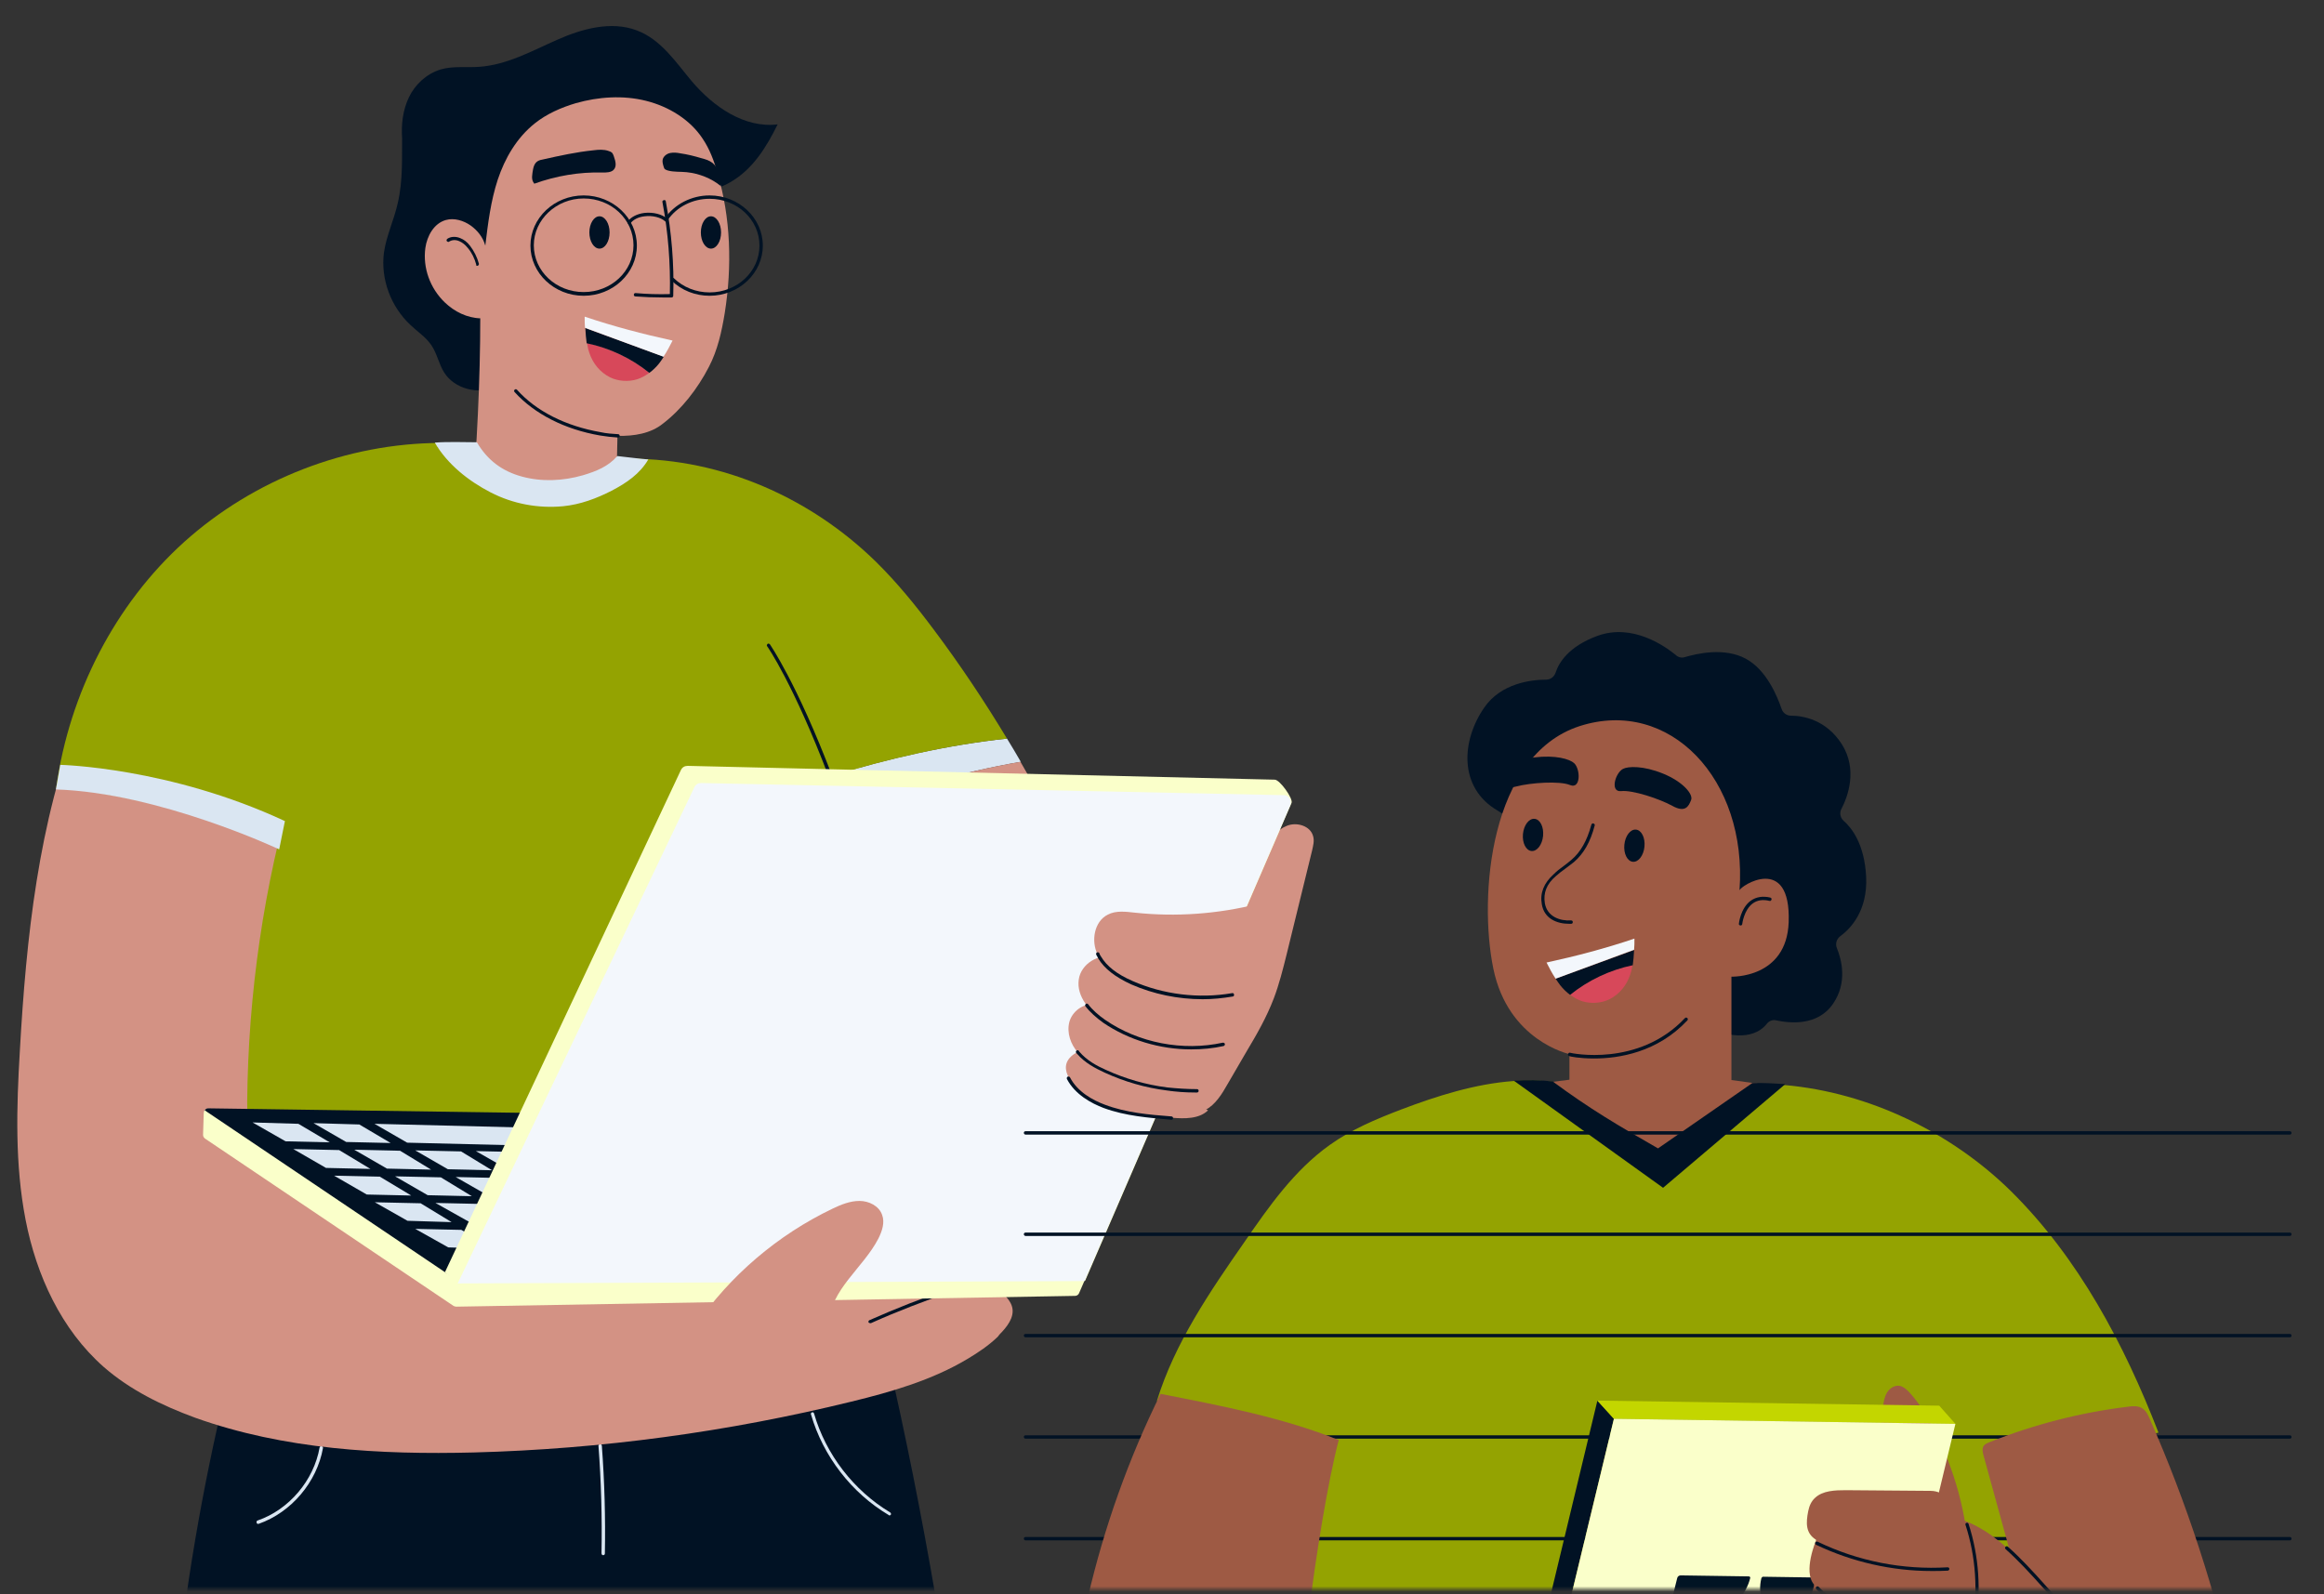
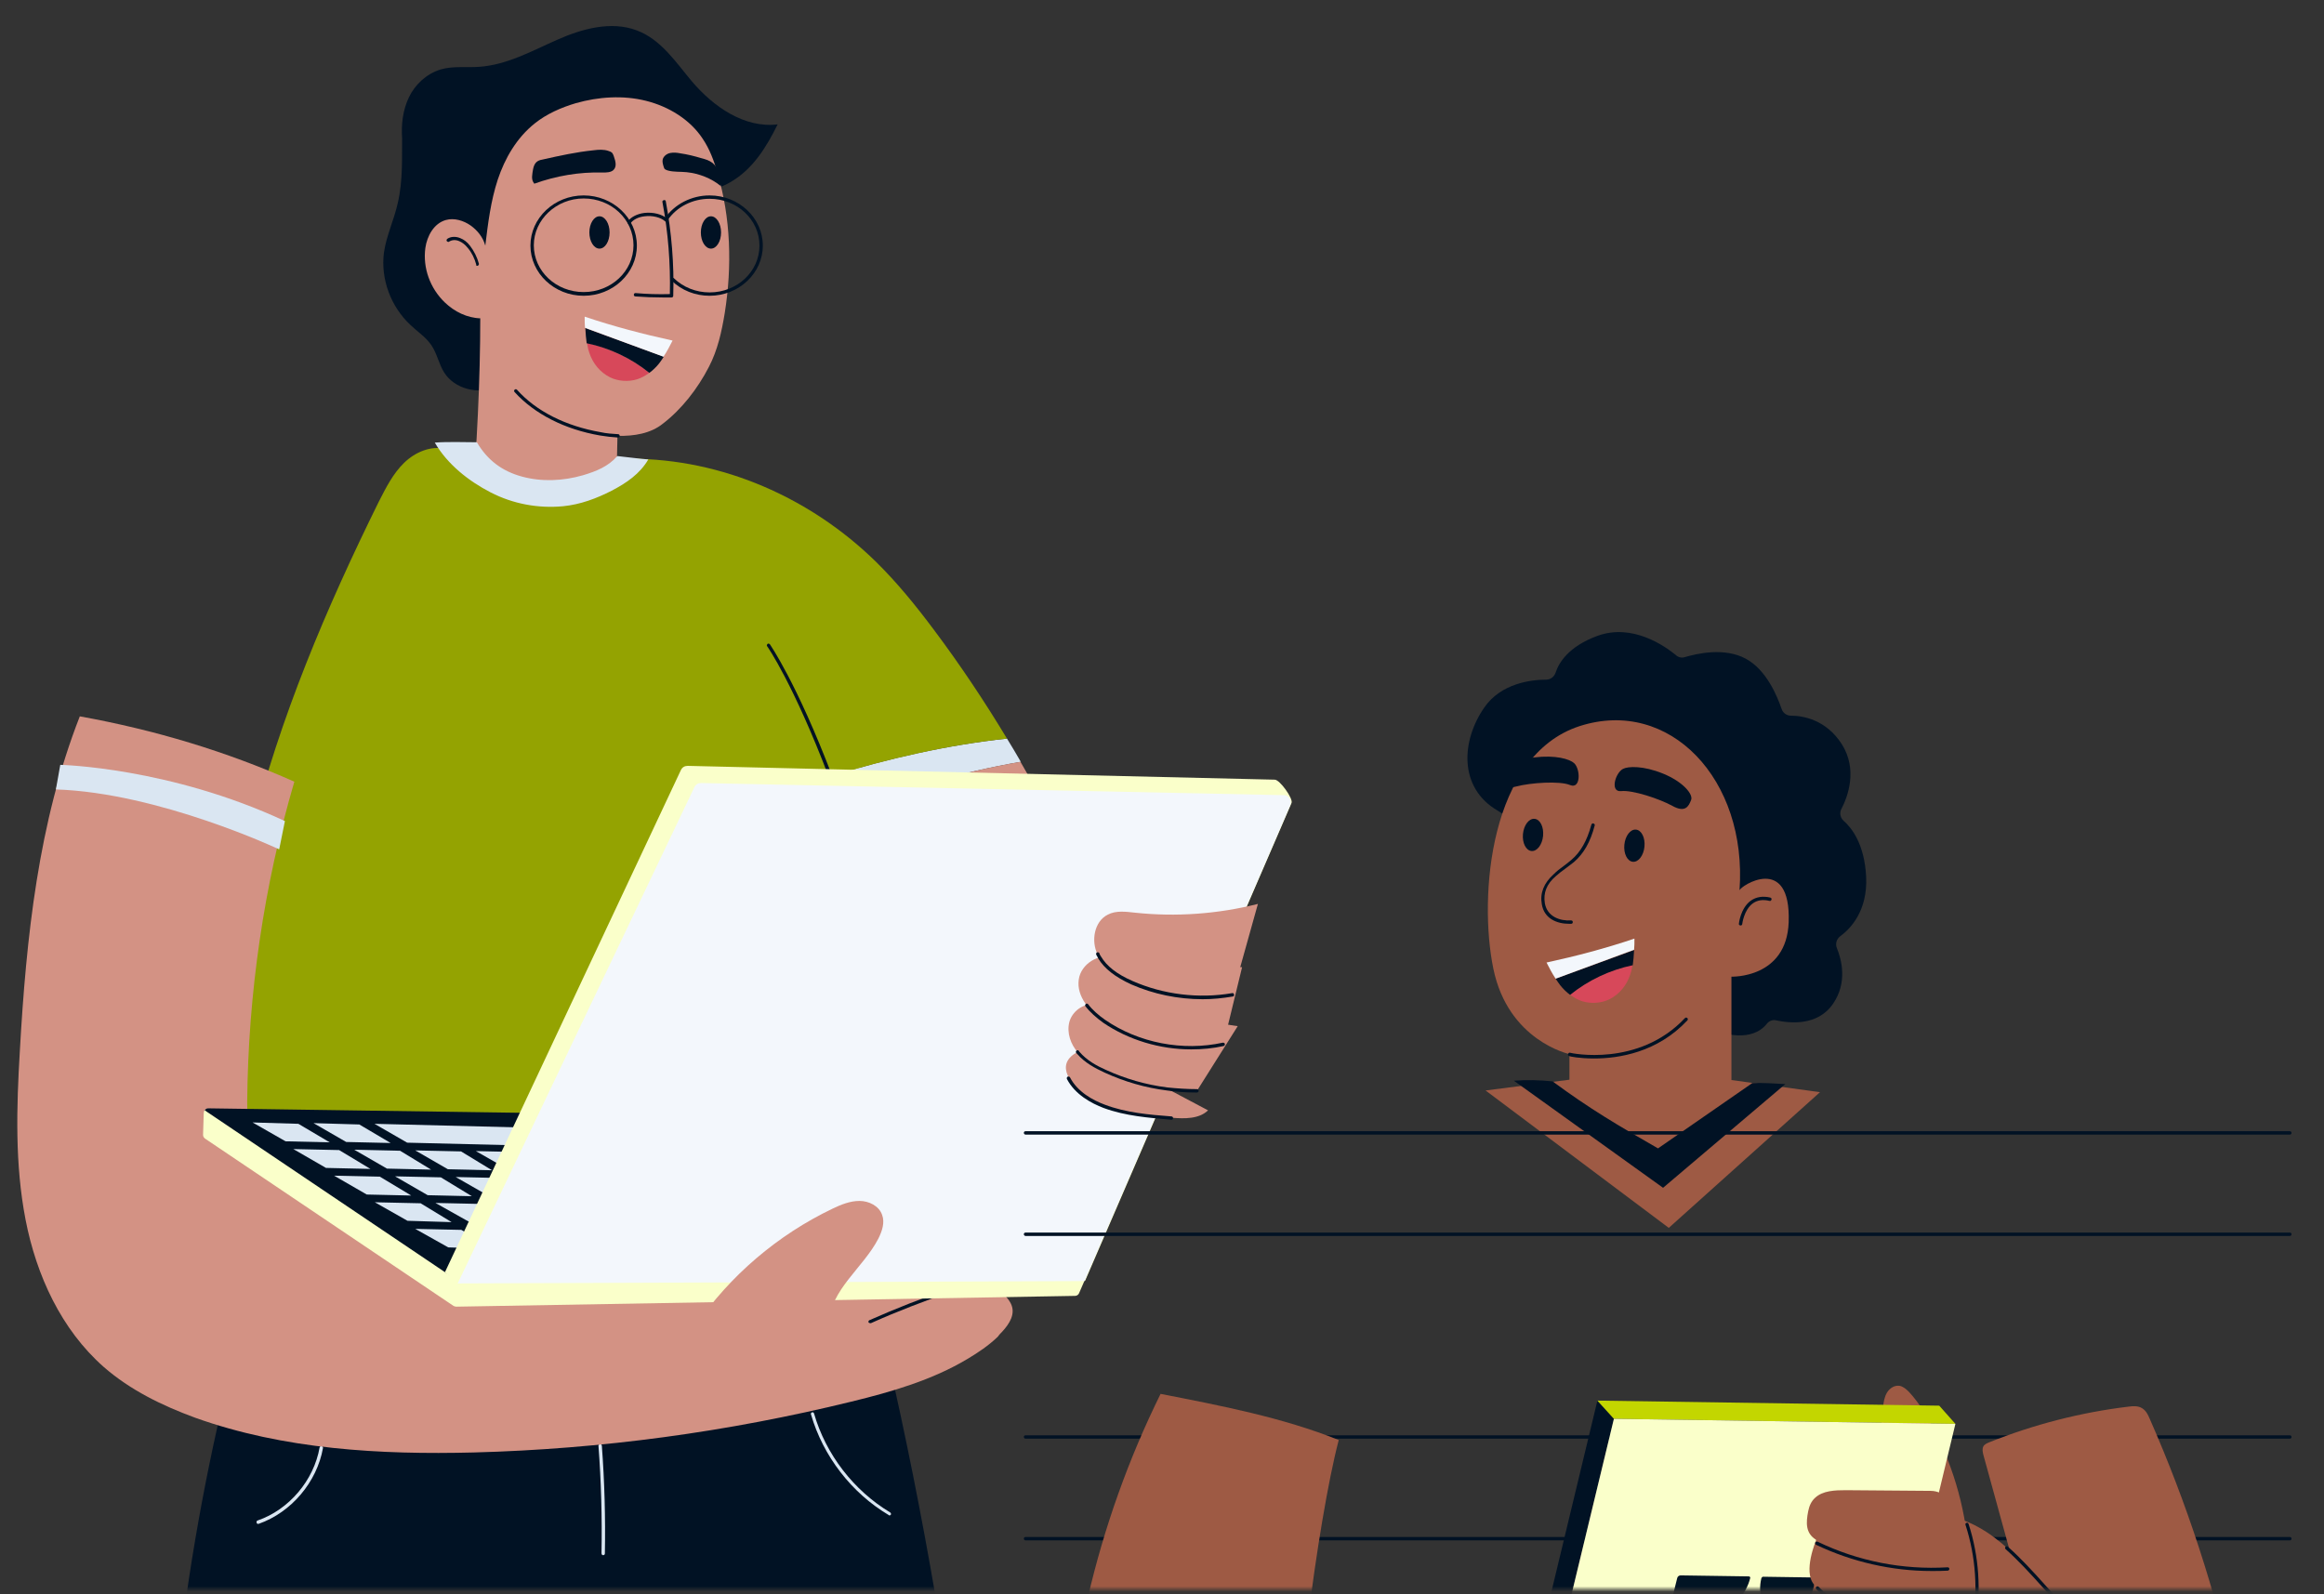
<svg xmlns="http://www.w3.org/2000/svg" width="427" height="293" viewBox="0 0 427 293" fill="none">
  <rect x="0" y="0" width="427" height="293" fill="#333333" stroke="none" />
  <mask id="mask0_106_1970" style="mask-type:alpha" maskUnits="userSpaceOnUse" x="0" y="0" width="427" height="293">
    <path d="M5.474 0H421.526C424.549 0 427 2.858 427 6.383V285.656C427 289.181 424.549 292.039 421.526 292.039H5.474C2.451 292.039 3.05176e-05 289.181 3.05176e-05 285.656V6.383C3.05176e-05 2.858 2.451 0 5.474 0Z" fill="#F1F3F5" />
  </mask>
  <g mask="url(#mask0_106_1970)">
-     <path d="M227.037 168.461C228.214 164.006 230.008 159.798 232.36 155.837C233.35 154.166 234.587 152.496 236.443 151.753C238.238 151.01 240.775 151.753 241.27 153.671C241.518 154.537 241.27 155.404 241.084 156.27C239.537 162.644 237.928 169.08 236.381 175.453C235.701 178.176 235.02 180.899 234.03 183.498C232.73 186.901 230.936 190.057 229.08 193.151C227.904 195.193 226.728 197.174 225.552 199.215C224.5 201.071 223.325 202.991 221.468 203.98C219.179 205.217 216.085 204.661 214.352 202.742L227.037 168.461Z" fill="#D39284" />
    <path d="M91.148 71.061C87.869 72.608 83.475 71.432 81.618 68.462C80.628 66.915 80.319 64.996 79.266 63.449C78.276 61.964 76.729 60.974 75.43 59.736C71.779 56.333 69.923 51.259 70.542 46.432C70.974 43.338 72.398 40.43 73.079 37.336C74.069 33.128 73.822 28.796 73.883 25.454C73.698 22.855 74.007 20.256 75.12 17.905C76.235 15.553 78.338 13.573 80.937 12.769C83.227 12.088 85.702 12.459 88.116 12.274C93.19 11.903 97.708 9.365 102.348 7.323C106.928 5.281 112.311 3.796 117.014 5.591C121.469 7.261 124.193 11.469 127.162 14.997C131.061 19.576 136.754 23.598 142.88 22.855C140.839 27.002 138.302 31.148 134.156 33.499C130.071 35.912 124.068 35.912 120.913 32.509C120.047 31.581 119.489 30.467 118.809 29.477C117.633 27.744 116.086 26.197 114.354 25.021C112.559 23.784 110.455 22.855 108.288 22.67C104.142 22.299 100.121 24.588 97.646 27.682C95.109 30.776 93.871 34.613 92.881 38.388C90.653 46.679 89.416 55.157 89.167 63.697C89.106 65.986 89.106 68.338 91.148 71.061Z" fill="#011224" />
    <path d="M88.24 58.374C88.24 70.07 87.621 81.765 86.631 94.265C94.737 97.854 104.391 98.226 113.116 95.565C113.239 88.882 113.425 82.199 113.55 75.516L88.24 58.374Z" fill="#D39284" />
    <path d="M113.548 80.094C112.434 80.033 111.321 79.909 110.268 79.723C104.389 78.733 98.573 76.134 94.737 71.864C91.333 68.09 89.6 63.263 88.301 58.498C85.826 58.436 83.474 57.261 81.741 55.59C79.019 52.991 77.657 49.216 78.153 45.565C78.462 43.399 79.7 41.048 81.927 40.429C83.474 39.996 85.206 40.553 86.445 41.419C87.743 42.347 88.733 43.585 89.167 45.132C89.663 41.048 90.157 36.964 91.457 33.003C92.756 29.105 94.922 25.33 98.264 22.669C100.43 20.937 103.09 19.761 105.813 18.956C109.959 17.781 114.476 17.471 118.685 18.523C122.892 19.575 126.79 21.989 129.08 25.454C130.38 27.372 131.184 29.538 131.802 31.704C134.278 40.058 134.526 48.907 133.164 57.508C132.607 60.911 131.864 64.315 130.256 67.409C128.152 71.493 125.181 75.268 121.778 77.867C119.551 79.661 116.518 80.156 113.548 80.094Z" fill="#D39284" />
    <path d="M113.549 80.403C113.735 80.403 113.858 80.28 113.858 80.094C113.858 79.908 113.735 79.784 113.549 79.784C112.498 79.723 111.445 79.661 110.331 79.413C103.957 78.299 98.512 75.577 94.985 71.616C94.861 71.493 94.675 71.493 94.552 71.616C94.428 71.74 94.428 71.926 94.552 72.049C98.202 76.072 103.772 78.918 110.269 80.032C111.383 80.218 112.498 80.341 113.549 80.403Z" fill="#011224" />
    <path d="M119.304 68.522C119.243 68.584 119.181 68.584 119.119 68.646C118.5 69.079 117.82 69.451 117.078 69.698C115.469 70.193 113.549 70.069 112.065 69.327C110.208 68.399 108.909 66.728 108.29 64.871C108.105 64.376 107.981 63.881 107.919 63.386C107.919 63.263 107.857 63.139 107.857 63.015C112.003 63.943 116.025 65.862 119.304 68.522Z" fill="#D7485A" />
    <path d="M121.965 65.553C121.655 65.986 121.408 66.419 121.099 66.791C120.603 67.409 119.984 68.028 119.303 68.523C116.023 65.862 112.002 63.944 107.793 63.078C107.669 62.211 107.608 61.345 107.546 60.293L121.965 65.553Z" fill="#011224" />
    <path d="M123.574 62.583C123.079 63.573 122.522 64.625 121.903 65.553L107.486 60.231C107.424 59.613 107.424 58.932 107.424 58.189C112.745 59.984 118.191 61.407 123.574 62.583Z" fill="#F3F7FC" />
    <path d="M87.682 48.844H87.743C87.93 48.782 87.992 48.658 87.992 48.473C87.682 47.297 87.126 46.183 86.383 45.193C85.826 44.451 85.207 44.017 84.588 43.77C83.722 43.399 82.793 43.461 82.175 43.894C82.052 44.017 81.989 44.203 82.113 44.327C82.237 44.451 82.422 44.513 82.546 44.389C83.041 44.079 83.722 44.017 84.402 44.327C84.959 44.574 85.455 44.946 85.949 45.565C86.692 46.431 87.187 47.483 87.496 48.597C87.434 48.782 87.558 48.844 87.682 48.844Z" fill="#011224" />
    <path d="M121.716 54.662C122.274 54.662 122.831 54.662 123.387 54.662C123.573 54.662 123.697 54.538 123.697 54.352C123.883 48.535 123.387 42.719 122.336 37.026C122.336 36.84 122.15 36.716 121.965 36.778C121.778 36.84 121.655 36.964 121.716 37.149C122.768 42.719 123.202 48.412 123.078 54.043C120.974 54.105 118.87 54.043 116.766 53.857C116.581 53.857 116.457 53.981 116.457 54.167C116.457 54.352 116.581 54.476 116.766 54.476C118.375 54.6 120.046 54.662 121.716 54.662Z" fill="#011224" />
    <path d="M132.423 34.179C130.689 32.756 128.462 31.89 126.172 31.642C124.997 31.518 123.821 31.642 122.707 31.333C122.522 31.271 122.335 31.209 122.15 31.085C122.026 30.962 121.965 30.714 121.903 30.528C121.779 30.095 121.656 29.662 121.779 29.229C121.965 28.672 122.522 28.239 123.14 28.115C123.759 27.991 124.378 28.053 124.997 28.177C126.296 28.363 127.534 28.672 128.771 29.043C129.514 29.229 130.318 29.476 130.876 29.909C131.432 30.343 131.804 30.962 132.051 31.58C132.423 32.508 132.67 33.313 132.423 34.179Z" fill="#011224" />
    <path d="M115.59 41.171C115.715 41.171 115.777 41.109 115.839 41.048C116.333 40.367 117.261 39.872 118.438 39.748C119.861 39.563 121.407 39.934 122.212 40.676C122.336 40.8 122.522 40.8 122.645 40.676C122.769 40.553 122.769 40.367 122.645 40.243C121.717 39.377 120.047 38.944 118.376 39.129C117.014 39.315 115.962 39.872 115.343 40.676C115.22 40.8 115.281 40.986 115.405 41.109C115.467 41.171 115.529 41.171 115.59 41.171Z" fill="#011224" />
    <path d="M98.202 33.746C102.163 32.322 106.432 31.58 110.702 31.704C111.383 31.704 112.187 31.704 112.683 31.27C113.362 30.652 113.115 29.662 112.806 28.795C112.744 28.548 112.62 28.3 112.496 28.115C112.311 27.929 112.064 27.805 111.816 27.743C110.949 27.434 109.959 27.496 109.031 27.619C105.937 27.929 102.843 28.61 99.811 29.29C99.502 29.352 99.13 29.414 98.821 29.6C98.078 30.033 97.955 30.961 97.831 31.766C97.769 32.199 97.707 32.694 97.831 33.127C97.955 33.56 98.326 33.931 98.202 33.746Z" fill="#011224" />
    <path d="M107.237 54.352C112.62 54.352 117.014 50.206 117.014 45.132C117.014 40.058 112.62 35.912 107.237 35.912C101.853 35.912 97.46 40.058 97.46 45.132C97.46 50.206 101.853 54.352 107.237 54.352ZM107.237 36.469C112.311 36.469 116.395 40.305 116.395 45.07C116.395 49.835 112.311 53.671 107.237 53.671C102.163 53.671 98.079 49.835 98.079 45.07C98.079 40.367 102.225 36.469 107.237 36.469Z" fill="#011224" />
    <path d="M130.381 54.352C135.765 54.352 140.158 50.206 140.158 45.132C140.158 40.058 135.765 35.912 130.381 35.912C127.039 35.912 123.946 37.521 122.15 40.12C122.027 40.243 122.089 40.429 122.213 40.553C122.337 40.677 122.522 40.615 122.646 40.491C124.317 38.016 127.226 36.531 130.381 36.531C135.455 36.531 139.539 40.367 139.539 45.132C139.539 49.897 135.455 53.733 130.381 53.733C127.905 53.733 125.555 52.805 123.821 51.134C123.697 51.011 123.512 51.011 123.389 51.134C123.265 51.258 123.265 51.444 123.389 51.568C125.245 53.362 127.72 54.352 130.381 54.352Z" fill="#011224" />
    <path d="M110.145 45.688C109.12 45.688 108.288 44.359 108.288 42.718C108.288 41.078 109.12 39.748 110.145 39.748C111.17 39.748 112.002 41.078 112.002 42.718C112.002 44.359 111.17 45.688 110.145 45.688Z" fill="#011224" />
    <path d="M130.628 45.688C129.602 45.688 128.771 44.359 128.771 42.718C128.771 41.078 129.602 39.748 130.628 39.748C131.653 39.748 132.484 41.078 132.484 42.718C132.484 44.359 131.653 45.688 130.628 45.688Z" fill="#011224" />
    <path d="M43.747 227.558C62.806 232.694 82.608 234.364 102.286 235.664C122.459 236.963 143.56 237.706 160.763 228.609C168.251 206.023 168.746 181.332 163.238 158.189C157.732 135.045 146.407 113.449 131.37 95.009C127.657 90.43 122.15 83.808 116.333 84.365C113.548 84.613 111.692 88.016 109.093 88.945C102.1 91.544 93.871 90.43 87.806 86.036C85.95 84.675 84.217 83.004 81.989 82.509C79.205 81.828 76.296 83.066 74.254 85.046C72.212 87.026 70.913 89.625 69.613 92.162C59.96 111.717 51.358 131.951 46.098 153.177C40.839 174.34 38.982 196.617 42.942 218.089C43.623 221.369 44.551 224.959 43.747 227.558Z" fill="#94A301" />
    <path d="M187.558 139.996C176.481 141.915 165.59 145.07 155.195 149.341C154.39 147.174 153.524 145.008 152.657 142.905C152.596 142.843 152.596 142.781 152.596 142.657C163.115 139.378 174.068 136.903 185.021 135.726C185.887 137.15 186.754 138.574 187.558 139.996Z" fill="#DAE6F2" />
    <path d="M185.02 135.726C174.067 136.902 163.115 139.439 152.595 142.657C146.344 127.311 138.548 112.645 129.328 98.845C125.614 93.276 121.53 87.769 115.838 84.303C132.793 84.303 149.006 91.543 160.949 103.239C164.847 107.075 168.312 111.345 171.592 115.739C176.419 122.175 180.874 128.858 185.02 135.726Z" fill="#94A301" />
    <path d="M200.182 165.182L163.053 174.464C160.887 166.048 158.288 157.818 155.256 149.65C155.195 149.526 155.195 149.464 155.133 149.341C165.528 145.07 176.419 141.915 187.496 139.996C192.26 148.164 196.468 156.58 200.182 165.182Z" fill="#D39284" />
    <path d="M107.794 313.015C120.232 405.217 129.823 497.853 136.568 590.674C156.865 590.611 177.843 589.993 198.82 590.179C187.001 468.831 188.919 344.759 157.422 226.505C157.979 226.072 48.884 226.815 48.884 228.671C37.806 264.191 31.495 301.133 30.257 338.324C29.329 365.737 31.123 393.212 30.69 420.625C30.381 441.108 28.834 461.467 27.287 481.887C24.688 516.17 22.089 550.451 19.985 584.485C37.497 590.364 56.061 593.025 74.626 591.849C88.116 498.162 98.573 404.102 107.794 313.015Z" fill="#011224" />
    <path d="M110.827 285.786C111.012 285.786 111.136 285.662 111.136 285.477C111.259 278.918 111.074 272.235 110.58 265.675C110.58 265.49 110.393 265.366 110.269 265.366C110.084 265.366 109.96 265.551 109.96 265.675C110.455 272.235 110.641 278.856 110.518 285.415C110.518 285.662 110.641 285.786 110.827 285.786Z" fill="#DAE6F2" />
    <path d="M163.425 278.484C163.548 278.484 163.61 278.422 163.672 278.36C163.734 278.237 163.734 278.051 163.548 277.928C156.865 273.905 151.729 267.284 149.563 259.735C149.501 259.549 149.316 259.488 149.192 259.549C149.007 259.611 148.945 259.797 149.007 259.92C151.234 267.593 156.433 274.338 163.301 278.422C163.363 278.484 163.363 278.484 163.425 278.484Z" fill="#DAE6F2" />
    <path d="M47.398 280.032C47.46 280.032 47.46 280.032 47.522 280.032C53.524 277.928 58.227 272.358 59.341 266.109C59.341 265.923 59.279 265.8 59.094 265.737C58.908 265.737 58.785 265.8 58.723 265.985C57.67 272.049 53.092 277.433 47.337 279.413C47.151 279.475 47.089 279.66 47.151 279.784C47.151 279.97 47.275 280.032 47.398 280.032Z" fill="#DAE6F2" />
    <path d="M184.154 244.699C185.454 243.275 186.691 241.419 185.701 239.5C184.773 237.706 182.855 236.592 181.061 235.603C177.1 233.436 172.954 231.208 168.498 230.465C165.405 229.909 162.249 230.033 159.154 230.157C149.996 230.528 140.899 230.899 131.741 231.27C111.754 231.023 92.447 229.167 73.512 225.578C65.529 224.031 57.36 222.173 50.553 217.657C46.099 215.181 45.356 208.313 45.418 202.434C45.603 182.632 48.45 162.83 54.08 143.648C41.581 138.078 28.4 134.117 14.663 131.642C7.051 151.073 4.824 172.236 3.648 193.09C3.029 203.486 2.72 213.944 4.7 224.154C6.68 234.364 11.259 244.327 19.056 251.196C23.945 255.466 29.824 258.312 35.887 260.54C52.162 266.357 69.798 267.347 87.063 266.913C110.454 266.295 133.721 263.139 156.432 257.57C163.796 255.775 171.283 253.609 177.781 249.711C179.761 248.535 181.679 247.236 183.349 245.627C183.598 245.255 183.907 244.946 184.154 244.699Z" fill="#D39284" />
    <path d="M159.897 242.842C164.723 240.675 169.736 238.758 174.748 237.025L159.897 242.842Z" fill="white" />
    <path d="M159.897 243.151C159.959 243.151 159.959 243.151 160.021 243.151C164.848 240.986 169.86 239.066 174.872 237.334C175.058 237.272 175.119 237.087 175.058 236.963C174.996 236.778 174.81 236.716 174.687 236.778C169.674 238.449 164.662 240.428 159.773 242.595C159.588 242.656 159.526 242.842 159.588 243.027C159.65 243.089 159.774 243.151 159.897 243.151Z" fill="#011224" />
    <path d="M152.594 142.966C152.656 142.966 152.656 142.966 152.718 142.966C152.905 142.904 152.966 142.718 152.905 142.594C146.345 125.392 141.518 118.522 141.456 118.399C141.333 118.275 141.147 118.213 141.023 118.337C140.899 118.461 140.837 118.646 140.961 118.77C141.023 118.832 145.788 125.701 152.286 142.78C152.347 142.904 152.471 142.966 152.594 142.966Z" fill="#011224" />
    <path d="M199.501 234.797L198.262 237.644C198.139 237.953 197.83 238.138 197.52 238.138L83.845 240.119C83.659 240.119 83.536 240.056 83.35 239.995L37.681 209.24C37.434 209.055 37.31 208.807 37.31 208.559L37.434 204.538C37.434 204.351 37.496 204.228 37.558 204.104C37.681 203.857 37.93 203.733 38.177 203.733H38.239L146.159 210.725C146.282 210.725 146.345 210.787 146.407 210.787L196.963 232.879L198.943 233.745C199.501 233.931 199.686 234.426 199.501 234.797Z" fill="#FAFFCA" />
    <path d="M199.314 234.054L84.092 235.354L37.62 204.042C37.744 203.795 37.992 203.672 38.239 203.672H38.3L145.541 205.218L197.025 232.817L199.314 234.054Z" fill="#011224" />
    <path d="M115.899 229.599L109.896 226.196L118.313 226.382L124.005 229.848L115.899 229.599Z" fill="#F3F7FC" />
    <path d="M52.471 209.734L46.406 206.269L54.822 206.518L60.577 209.921L52.471 209.734Z" fill="#DAE6F2" />
    <path d="M59.896 214.623L53.894 211.158L62.309 211.343L68.064 214.808L59.896 214.623Z" fill="#DAE6F2" />
    <path d="M67.385 219.512L61.382 216.047L69.798 216.232L75.553 219.697L67.385 219.512Z" fill="#DAE6F2" />
    <path d="M74.872 224.339L68.87 220.935L77.285 221.121L82.978 224.586L74.872 224.339Z" fill="#DAE6F2" />
    <path d="M82.36 229.227L76.296 225.824L84.773 226.01L90.466 229.476L82.36 229.227Z" fill="#DAE6F2" />
    <path d="M63.609 209.858L57.607 206.393L66.022 206.64L71.778 210.043L63.609 209.858Z" fill="#DAE6F2" />
    <path d="M71.097 214.748L65.095 211.283L73.51 211.468L79.204 214.933L71.097 214.748Z" fill="#DAE6F2" />
    <path d="M78.584 219.635L72.582 216.17L80.998 216.355L86.691 219.821L78.584 219.635Z" fill="#DAE6F2" />
    <path d="M86.072 224.463L80.008 221.06L88.423 221.245L94.178 224.71L86.072 224.463Z" fill="#DAE6F2" />
    <path d="M93.561 229.351L87.496 225.948L95.913 226.133L101.668 229.599L93.561 229.351Z" fill="#DAE6F2" />
    <path d="M74.809 209.983L68.807 206.518L98.51 207.26L105.255 210.725L74.809 209.983Z" fill="#DAE6F2" />
    <path d="M82.298 214.87L76.296 211.405L84.712 211.59L90.405 215.056L82.298 214.87Z" fill="#DAE6F2" />
    <path d="M89.785 219.76L83.721 216.295L92.137 216.48L97.892 219.945L89.785 219.76Z" fill="#DAE6F2" />
    <path d="M97.273 224.586L91.208 221.182L99.625 221.369L105.38 224.834L97.273 224.586Z" fill="#DAE6F2" />
    <path d="M104.697 229.474L98.695 226.07L107.111 226.257L112.866 229.722L104.697 229.474Z" fill="#DAE6F2" />
    <path d="M93.499 214.995L87.435 211.53L95.85 211.715L101.605 215.18L93.499 214.995Z" fill="#DAE6F2" />
    <path d="M100.923 219.822L94.919 216.417L103.336 216.604L109.091 220.069L100.923 219.822Z" fill="#DAE6F2" />
    <path d="M108.411 224.711L102.409 221.307L110.824 221.493L116.517 224.958L108.411 224.711Z" fill="#DAE6F2" />
    <path d="M104.637 215.119L98.633 211.653L107.05 211.839L112.805 215.304L104.637 215.119Z" fill="#DAE6F2" />
    <path d="M112.124 219.945L106.122 216.542L114.538 216.727L120.231 220.194L112.124 219.945Z" fill="#DAE6F2" />
    <path d="M119.613 224.835L113.609 221.431L122.026 221.617L127.718 225.082L119.613 224.835Z" fill="#F3F7FC" />
    <path d="M127.1 229.723L121.036 226.319L129.451 226.505L135.206 229.908L127.1 229.723Z" fill="#F3F7FC" />
    <path d="M81.741 233.807L125.12 141.48C125.367 140.986 125.801 140.739 126.357 140.739L234.215 143.276C235.143 143.276 237.618 146.741 237.309 147.545L199.376 235.354L84.216 235.848L81.741 233.807Z" fill="#FAFFCA" />
    <path d="M84.092 235.849L127.595 144.636C127.842 144.141 128.276 143.894 128.832 143.894L235.886 146.122C236.814 146.122 237.433 147.111 237.062 147.978L199.253 235.416L84.092 235.849Z" fill="#F3F7FC" />
    <path d="M127.78 243.646C134.093 234.426 142.879 226.939 152.967 222.112C154.512 221.369 156.183 220.688 157.917 220.688C159.65 220.688 161.506 221.616 162.063 223.225C162.619 224.649 162.063 226.258 161.382 227.62C158.597 233.003 152.533 237.025 152.347 243.089" fill="#D39284" />
-     <path d="M10.332 144.699C24.379 146.123 38.24 149.773 51.049 155.775C57.3 129.971 67.076 104.972 80.937 81.395C63.734 81.457 46.656 88.078 33.846 99.588C21.161 111.036 12.745 127.373 10.332 144.699Z" fill="#94A301" />
    <path d="M200.12 192.472C198.263 193.029 196.036 194.019 195.849 195.937C195.787 196.679 196.036 197.422 196.407 198.103C197.707 200.64 200.305 202.249 202.966 203.239C206.865 204.724 211.135 205.095 215.342 205.405C217.632 205.591 220.293 205.652 221.964 204.043L200.12 192.472Z" fill="#D39284" />
    <path d="M200.986 184.674C199.007 184.303 196.964 185.912 196.47 187.83C195.974 189.811 196.717 191.914 198.079 193.462C199.377 195.009 201.233 195.999 203.029 196.865C208.288 199.278 214.105 200.517 219.922 200.454L227.41 188.573L200.986 184.674Z" fill="#D39284" />
    <path d="M204.76 176.01C201.976 175.02 198.573 177.125 198.202 180.032C197.768 183.127 200.244 185.911 202.842 187.705C209.155 192.038 217.26 193.647 224.749 191.976L228.214 177.743L204.76 176.01Z" fill="#D39284" />
    <path d="M231.122 166.109C223.758 167.966 216.085 168.523 208.535 167.718C206.865 167.533 205.007 167.286 203.523 168.09C201.048 169.327 200.429 172.917 201.666 175.392C202.904 177.929 205.441 179.538 207.978 180.652C213.733 183.189 220.231 183.993 226.418 182.941" fill="#D39284" />
    <path d="M215.219 205.776C215.404 205.776 215.528 205.651 215.528 205.466C215.528 205.28 215.404 205.157 215.219 205.157C211.134 204.847 206.864 204.476 202.966 202.991C200.8 202.186 197.954 200.639 196.592 197.978C196.53 197.855 196.345 197.793 196.159 197.855C196.034 197.916 195.973 198.102 196.034 198.288C197.52 201.134 200.491 202.743 202.781 203.61C206.802 205.095 211.073 205.404 215.219 205.776Z" fill="#011224" />
    <path d="M219.55 200.764C219.673 200.764 219.797 200.764 219.922 200.764C220.107 200.764 220.231 200.639 220.231 200.453C220.231 200.268 220.107 200.145 219.922 200.145C218.126 200.145 216.27 200.021 214.476 199.834C210.515 199.34 206.741 198.227 203.213 196.618C201.542 195.875 199.686 194.884 198.325 193.276L198.201 193.09C198.077 192.966 197.892 192.966 197.768 193.09C197.644 193.213 197.644 193.4 197.768 193.523L197.892 193.647C199.315 195.318 201.233 196.307 202.966 197.112C206.617 198.783 210.453 199.897 214.414 200.392C216.085 200.639 217.817 200.764 219.55 200.764Z" fill="#011224" />
    <path d="M218.869 192.842C220.849 192.842 222.892 192.657 224.81 192.225C224.995 192.162 225.057 192.038 225.057 191.853C224.995 191.667 224.871 191.605 224.686 191.605C217.322 193.214 209.216 191.667 203.028 187.398C201.79 186.531 200.676 185.54 199.934 184.55C199.81 184.427 199.625 184.365 199.501 184.489C199.376 184.612 199.315 184.799 199.439 184.922C200.244 185.974 201.419 187.026 202.719 187.954C207.359 191.11 213.114 192.842 218.869 192.842Z" fill="#011224" />
    <path d="M220.974 183.622C222.83 183.622 224.625 183.437 226.482 183.128C226.667 183.128 226.791 182.941 226.729 182.756C226.729 182.571 226.544 182.447 226.357 182.509C220.231 183.561 213.734 182.756 208.102 180.281C205.256 179.044 203.338 177.558 202.286 175.764C202.162 175.579 202.038 175.392 201.977 175.145C201.915 175.021 201.729 174.96 201.543 175.021C201.419 175.083 201.357 175.269 201.419 175.454C201.543 175.64 201.668 175.888 201.791 176.135C202.905 177.992 204.884 179.538 207.855 180.9C211.939 182.694 216.456 183.622 220.974 183.622Z" fill="#011224" />
    <path d="M11.074 140.553C11.074 140.553 31.123 140.986 52.349 150.887L51.296 156.084C51.296 156.084 29.267 145.689 10.27 145.07L11.074 140.553Z" fill="#DAE6F2" />
    <path d="M103.461 93.028C98.883 93.462 94.241 92.595 90.157 90.491C86.073 88.387 82.175 85.293 79.885 81.333C82.237 81.147 85.517 81.271 87.62 81.271C89.538 84.551 92.261 86.593 95.912 87.583C99.564 88.573 103.461 88.387 107.113 87.335C109.588 86.593 111.753 85.726 113.424 83.808C115.28 83.994 117.385 84.303 119.117 84.427C117.57 87.088 115.095 88.759 112.372 90.182C109.588 91.605 106.617 92.719 103.461 93.028Z" fill="#DAE6F2" />
    <path d="M315.031 189.377C316.578 189.935 321.838 191.605 324.623 188.14C325.055 187.583 325.736 187.336 326.417 187.521C328.769 188.017 333.966 188.635 336.813 184.427C339.474 180.528 338.361 176.32 337.493 174.217C337.184 173.474 337.431 172.546 338.112 172.051C339.968 170.69 343.186 167.41 342.877 161.098C342.568 155.096 340.217 152.125 338.731 150.826C338.112 150.269 337.927 149.341 338.361 148.598C339.536 146.308 341.33 141.419 338.422 136.779C335.513 132.199 331.182 131.518 329.078 131.518C328.273 131.518 327.593 131.024 327.345 130.281C326.541 127.93 324.561 123.103 320.786 121.061C316.826 118.895 311.689 120.133 309.586 120.751C309.028 120.938 308.347 120.813 307.915 120.38C305.872 118.71 299.932 114.502 293.496 116.853C288.113 118.833 286.38 121.866 285.823 123.598C285.576 124.341 284.895 124.897 284.091 124.897C281.43 124.897 275.798 125.516 272.704 130.034C268.496 136.098 267.94 144.761 275.179 148.969C282.049 152.929 311.256 185.355 314.413 188.883C314.536 189.13 314.783 189.254 315.031 189.377Z" fill="#011224" />
    <path d="M319.609 163.635C319.671 162.83 329.077 156.767 328.644 169.452C328.273 179.848 318.124 179.476 318.124 179.476V198.474L334.399 200.702L306.615 225.64L272.951 200.392L288.36 198.412V193.709C288.36 193.709 277.097 191.295 274.375 177.991C271.651 164.687 273.694 138.821 290.216 133.438C306.738 128.115 321.094 143.214 319.609 163.635Z" fill="#9E5A44" />
    <path d="M288.3 169.762C288.423 169.762 288.547 169.762 288.67 169.762C288.856 169.762 288.979 169.638 288.979 169.453C288.979 169.266 288.856 169.143 288.67 169.143C286.629 169.266 284.277 168.462 283.843 165.987C283.534 164.131 284.154 162.46 285.824 161.036C286.38 160.542 287 160.046 287.619 159.614C288.113 159.242 288.67 158.809 289.166 158.437C290.96 156.89 292.197 154.787 293.002 151.692C293.063 151.507 292.94 151.384 292.755 151.322C292.569 151.26 292.446 151.384 292.384 151.569C291.579 154.54 290.403 156.581 288.732 158.005C288.238 158.437 287.742 158.809 287.247 159.18C286.629 159.614 286.01 160.108 285.452 160.665C283.658 162.274 282.915 164.131 283.287 166.173C283.72 168.834 286.071 169.762 288.3 169.762Z" fill="#011224" />
    <path d="M298.199 141.296C299.127 140.8 301.911 140.677 305.563 142.162C309.214 143.648 311.194 145.999 310.699 147.051C310.266 148.164 309.647 149.403 307.296 148.103C304.944 146.804 299.932 145.132 297.828 145.38C295.786 145.566 296.776 142.039 298.199 141.296Z" fill="#011224" />
    <path d="M289.227 140.244C288.423 139.502 285.823 138.697 281.863 139.193C277.903 139.687 275.489 141.481 275.613 142.658C275.798 143.833 276.047 145.195 278.645 144.514C281.244 143.833 286.566 143.462 288.485 144.267C290.464 145.071 290.403 141.358 289.227 140.244Z" fill="#011224" />
    <path d="M319.795 170.071C319.981 170.071 320.105 169.947 320.105 169.822C320.105 169.822 320.414 167.162 322.085 165.987C322.889 165.429 323.879 165.244 325.117 165.553C325.303 165.615 325.426 165.491 325.488 165.306C325.55 165.12 325.426 164.997 325.241 164.934C323.879 164.625 322.704 164.81 321.714 165.491C319.795 166.853 319.486 169.699 319.486 169.822C319.486 169.884 319.609 170.071 319.795 170.071Z" fill="#011224" />
    <path d="M292.878 194.513C297.457 194.513 304.512 193.4 310.02 187.521C310.143 187.398 310.143 187.211 310.02 187.087C309.895 186.964 309.71 186.964 309.586 187.087C301.047 196.184 288.609 193.523 288.485 193.462C288.299 193.4 288.175 193.523 288.113 193.709C288.051 193.894 288.175 194.019 288.36 194.081C288.422 194.142 290.218 194.513 292.878 194.513Z" fill="#011224" />
    <path d="M288.485 182.818C288.547 182.88 288.61 182.88 288.671 182.943C289.289 183.375 289.97 183.747 290.713 183.994C292.322 184.489 294.24 184.365 295.725 183.622C297.581 182.694 298.881 181.023 299.501 179.167C299.686 178.672 299.809 178.177 299.871 177.682C299.871 177.558 299.933 177.435 299.933 177.311C295.787 178.239 291.765 180.095 288.485 182.818Z" fill="#D7485A" />
    <path d="M285.825 179.848C286.134 180.281 286.381 180.715 286.691 181.085C287.185 181.704 287.804 182.324 288.485 182.818C291.765 180.157 295.787 178.239 299.995 177.373C300.119 176.507 300.181 175.64 300.242 174.589L285.825 179.848Z" fill="#011224" />
    <path d="M284.152 176.879C284.648 177.869 285.205 178.92 285.823 179.848L300.242 174.527C300.304 173.908 300.304 173.227 300.304 172.484C294.981 174.279 289.598 175.702 284.152 176.879Z" fill="#F3F7FC" />
    <path d="M300.009 158.365C298.989 158.266 298.291 156.862 298.45 155.229C298.609 153.596 299.566 152.353 300.586 152.453C301.607 152.553 302.305 153.956 302.145 155.589C301.986 157.222 301.03 158.465 300.009 158.365Z" fill="#011224" />
    <path d="M281.382 156.384C280.361 156.285 279.663 154.881 279.822 153.248C279.981 151.615 280.938 150.372 281.959 150.472C282.979 150.572 283.677 151.975 283.518 153.608C283.358 155.241 282.402 156.484 281.382 156.384Z" fill="#011224" />
-     <path d="M367.383 270.318L379.574 356.331C379.574 356.331 239.165 363.263 239.227 363.881C235.886 330.651 238.114 296.865 245.601 265.119C234.834 261.468 223.758 258.684 212.557 257.446C215.836 246.802 222.272 237.397 228.646 228.239C233.163 221.679 237.805 215.058 244.301 210.416C248.262 207.57 252.841 205.652 257.358 203.92C264.041 201.383 271.096 199.155 278.088 198.659C280.502 198.474 282.853 198.536 285.205 198.783C292.074 203.858 299.19 208.56 306.616 212.892L321.9 199.155C323.942 199.093 325.984 199.216 327.964 199.402C343.373 200.764 358.472 208.066 369.486 218.895C381.924 231.208 390.278 246.989 396.59 263.263L367.383 270.318Z" fill="#94A301" />
    <path d="M188.423 208.5H420.723C420.909 208.5 421.032 208.375 421.032 208.189C421.032 208.004 420.909 207.88 420.723 207.88H188.423C188.238 207.88 188.114 208.004 188.114 208.189C188.114 208.375 188.3 208.5 188.423 208.5Z" fill="#011224" />
    <path d="M188.423 227.125H420.723C420.909 227.125 421.032 227.002 421.032 226.816C421.032 226.631 420.909 226.506 420.723 226.506H188.423C188.238 226.506 188.114 226.631 188.114 226.816C188.114 227.002 188.3 227.125 188.423 227.125Z" fill="#011224" />
-     <path d="M188.423 245.752H420.723C420.909 245.752 421.032 245.627 421.032 245.442C421.032 245.256 420.909 245.133 420.723 245.133H188.423C188.238 245.133 188.114 245.256 188.114 245.442C188.114 245.627 188.3 245.752 188.423 245.752Z" fill="#011224" />
    <path d="M188.423 264.379H420.723C420.909 264.379 421.032 264.254 421.032 264.068C421.032 263.883 420.909 263.76 420.723 263.76H188.423C188.238 263.76 188.114 263.883 188.114 264.068C188.114 264.254 188.3 264.379 188.423 264.379Z" fill="#011224" />
    <path d="M188.423 283.066H420.723C420.909 283.066 421.032 282.942 421.032 282.756C421.032 282.57 420.909 282.447 420.723 282.447H188.423C188.238 282.447 188.114 282.57 188.114 282.756C188.114 282.942 188.3 283.066 188.423 283.066Z" fill="#011224" />
    <path d="M361.69 285.046C361.071 276.692 358.595 268.462 354.511 261.159C353.46 259.242 352.223 257.384 350.737 255.775C350.242 255.281 349.684 254.785 349.005 254.662C348.076 254.538 347.209 255.096 346.715 255.9C346.219 256.705 346.096 257.633 345.972 258.561C345.353 263.388 345.415 268.276 346.157 273.102L361.69 285.046Z" fill="#9E5A44" />
    <path d="M275.614 347.42L272.644 344.079L293.497 257.384L296.53 260.726L275.614 347.42Z" fill="#011224" />
    <path d="M296.529 260.727L293.496 257.385L356.305 258.314L359.276 261.655L296.529 260.727Z" fill="#C3D600" />
    <path d="M359.277 261.654L338.424 348.288L275.614 347.421L296.53 260.726L359.277 261.654Z" fill="#FAFFCA" />
    <path d="M321.343 289.686L308.781 289.501C308.534 289.501 308.225 289.686 308.163 289.995L303.088 310.416C303.026 310.663 303.213 310.912 303.46 310.912L316.022 311.097C316.145 311.097 316.269 310.973 316.331 310.85C317.073 307.817 316.022 305.095 313.67 303.671L309.153 301.072C308.534 300.701 308.781 299.711 309.586 299.402L315.341 296.988C318.435 295.688 320.849 292.966 321.591 289.933C321.529 289.748 321.468 289.686 321.343 289.686Z" fill="#011424" />
    <path d="M336.505 289.934L323.943 289.749C323.819 289.749 323.696 289.873 323.633 289.996C322.891 293.029 323.943 295.751 326.295 297.175L330.811 299.774C331.431 300.144 331.183 301.074 330.379 301.444L324.624 303.858C321.53 305.157 319.178 307.88 318.373 310.912C318.312 311.036 318.435 311.16 318.559 311.16L331.122 311.345C331.369 311.345 331.678 311.16 331.739 310.85L336.814 290.43C336.938 290.12 336.752 289.934 336.505 289.934Z" fill="#011424" />
    <path d="M371.528 293.213C369.177 284.612 366.764 275.949 364.412 267.347C364.289 266.853 364.165 266.295 364.412 265.8C364.598 265.429 365.031 265.244 365.464 265.057C373.632 261.779 382.295 259.551 391.021 258.499C391.887 258.374 392.877 258.312 393.62 258.808C394.301 259.24 394.671 259.983 394.982 260.726C401.788 276.196 407.048 292.347 410.699 308.807C412.37 316.481 413.545 325.268 408.905 331.642L371.528 293.213Z" fill="#9E5A44" />
    <path d="M348.633 312.087C356.492 328.362 365.34 345.07 380.068 355.59C385.947 359.798 394.054 362.829 400.304 359.178C404.759 356.58 406.925 351.444 408.471 346.493C412.123 334.983 414.103 322.422 410.39 310.912C399.128 309.55 388.299 304.352 380.192 296.431C373.447 289.81 367.816 280.899 358.596 278.733L348.633 312.087Z" fill="#9E5A44" />
    <path d="M388.236 303.176C388.36 303.176 388.423 303.114 388.485 303.052C388.608 302.929 388.547 302.743 388.423 302.62C385.576 300.762 382.853 298.597 380.44 296.246C378.769 294.637 377.16 292.842 375.613 291.11C373.51 288.758 371.282 286.345 368.93 284.24C368.806 284.116 368.621 284.116 368.497 284.24C368.373 284.365 368.373 284.55 368.497 284.674C370.786 286.715 373.014 289.129 375.119 291.48C376.665 293.213 378.335 295.007 380.006 296.679C382.42 299.092 385.143 301.258 388.051 303.114C388.113 303.114 388.175 303.176 388.236 303.176Z" fill="#011224" />
    <path d="M359.339 278.176C358.535 276.32 357.482 273.968 354.698 273.968C349.19 273.907 344.673 273.907 339.165 273.845C337.186 273.845 334.896 273.907 333.472 275.268C332.792 275.887 332.42 276.754 332.235 277.682C331.801 279.847 331.74 281.766 333.659 282.941C333.659 282.941 333.659 283.003 333.659 283.127C333.659 283.127 331.245 288.758 333.287 291.171C333.287 291.295 333.287 291.357 333.287 291.48C333.287 291.48 331.369 297.05 333.287 299.463C333.41 299.587 331.122 303.301 332.978 306.332C333.968 307.941 335.515 309.117 337.247 309.86C340.342 311.159 343.56 312.335 346.838 313.263C350.056 314.191 353.646 314.934 356.801 314.068C363.299 303.486 364.29 289.624 359.339 278.176Z" fill="#9E5A44" />
    <path d="M355.378 315.862C355.502 315.862 355.564 315.8 355.625 315.739C363.236 305.714 365.588 291.976 361.689 280.033C361.627 279.848 361.442 279.786 361.319 279.848C361.133 279.91 361.071 280.095 361.133 280.219C364.969 292.038 362.68 305.529 355.13 315.367C355.006 315.491 355.068 315.677 355.193 315.8C355.255 315.862 355.316 315.862 355.378 315.862Z" fill="#011224" />
    <path d="M354.883 288.696C355.873 288.696 356.864 288.696 357.853 288.634C358.039 288.634 358.162 288.449 358.162 288.324C358.162 288.139 358.039 288.015 357.853 288.015C349.623 288.511 341.393 286.902 333.967 283.312C333.844 283.25 333.658 283.312 333.533 283.437C333.472 283.56 333.534 283.746 333.658 283.869C340.28 287.025 347.581 288.696 354.883 288.696Z" fill="#011224" />
    <path d="M357.296 299.465C357.481 299.465 357.605 299.34 357.605 299.155C357.605 298.969 357.481 298.846 357.296 298.846C352.284 298.474 347.333 297.546 342.568 296.123C339.66 295.257 336.381 294.019 334.153 291.605C334.029 291.482 333.844 291.482 333.72 291.605C333.595 291.729 333.595 291.915 333.72 292.039C336.071 294.576 339.412 295.813 342.383 296.741C347.21 298.165 352.222 299.093 357.296 299.465Z" fill="#011224" />
    <path d="M310.329 332.383C313.237 329.228 311.69 322.173 308.04 324.091C309.091 322.792 310.206 321.431 310.7 319.822C311.258 318.213 311.134 316.295 310.019 315.057C309.029 314.005 307.544 313.572 306.06 313.634C304.636 313.696 303.213 314.19 301.851 314.624C293.312 317.285 284.401 318.646 275.491 318.646C263.485 320.441 250.862 320.936 239.166 324.278C239.414 323.906 239.475 323.597 239.29 323.287C236.938 319.079 242.074 279.476 245.973 264.625C235.639 260.479 224.315 258.312 213.239 256.146C201.48 279.97 195.293 306.517 195.416 333.126C195.478 333.25 195.602 333.374 195.725 333.498C196.035 337.829 196.283 342.222 197.334 346.43C198.387 350.638 200.243 354.784 203.276 357.94C206.617 361.405 211.196 363.386 215.899 364.5C229.389 367.718 243.312 361.901 256.987 359.673C268.003 357.878 279.017 356.084 290.032 354.29C295.168 353.485 300.428 352.557 304.822 349.772C306.183 348.906 307.544 347.792 308.287 346.307C309.029 344.821 309.029 343.212 308.04 341.852C308.04 341.79 308.04 341.666 308.101 341.603C312.062 338.819 310.329 332.383 310.329 332.383Z" fill="#9E5A44" />
    <path d="M328.027 199.216L305.564 218.276L278.151 198.597C280.565 198.412 282.915 198.474 285.267 198.721C292.137 203.795 297.211 206.766 304.636 211.035L321.962 199.031C323.943 198.969 325.984 199.093 328.027 199.216Z" fill="#011224" />
  </g>
</svg>